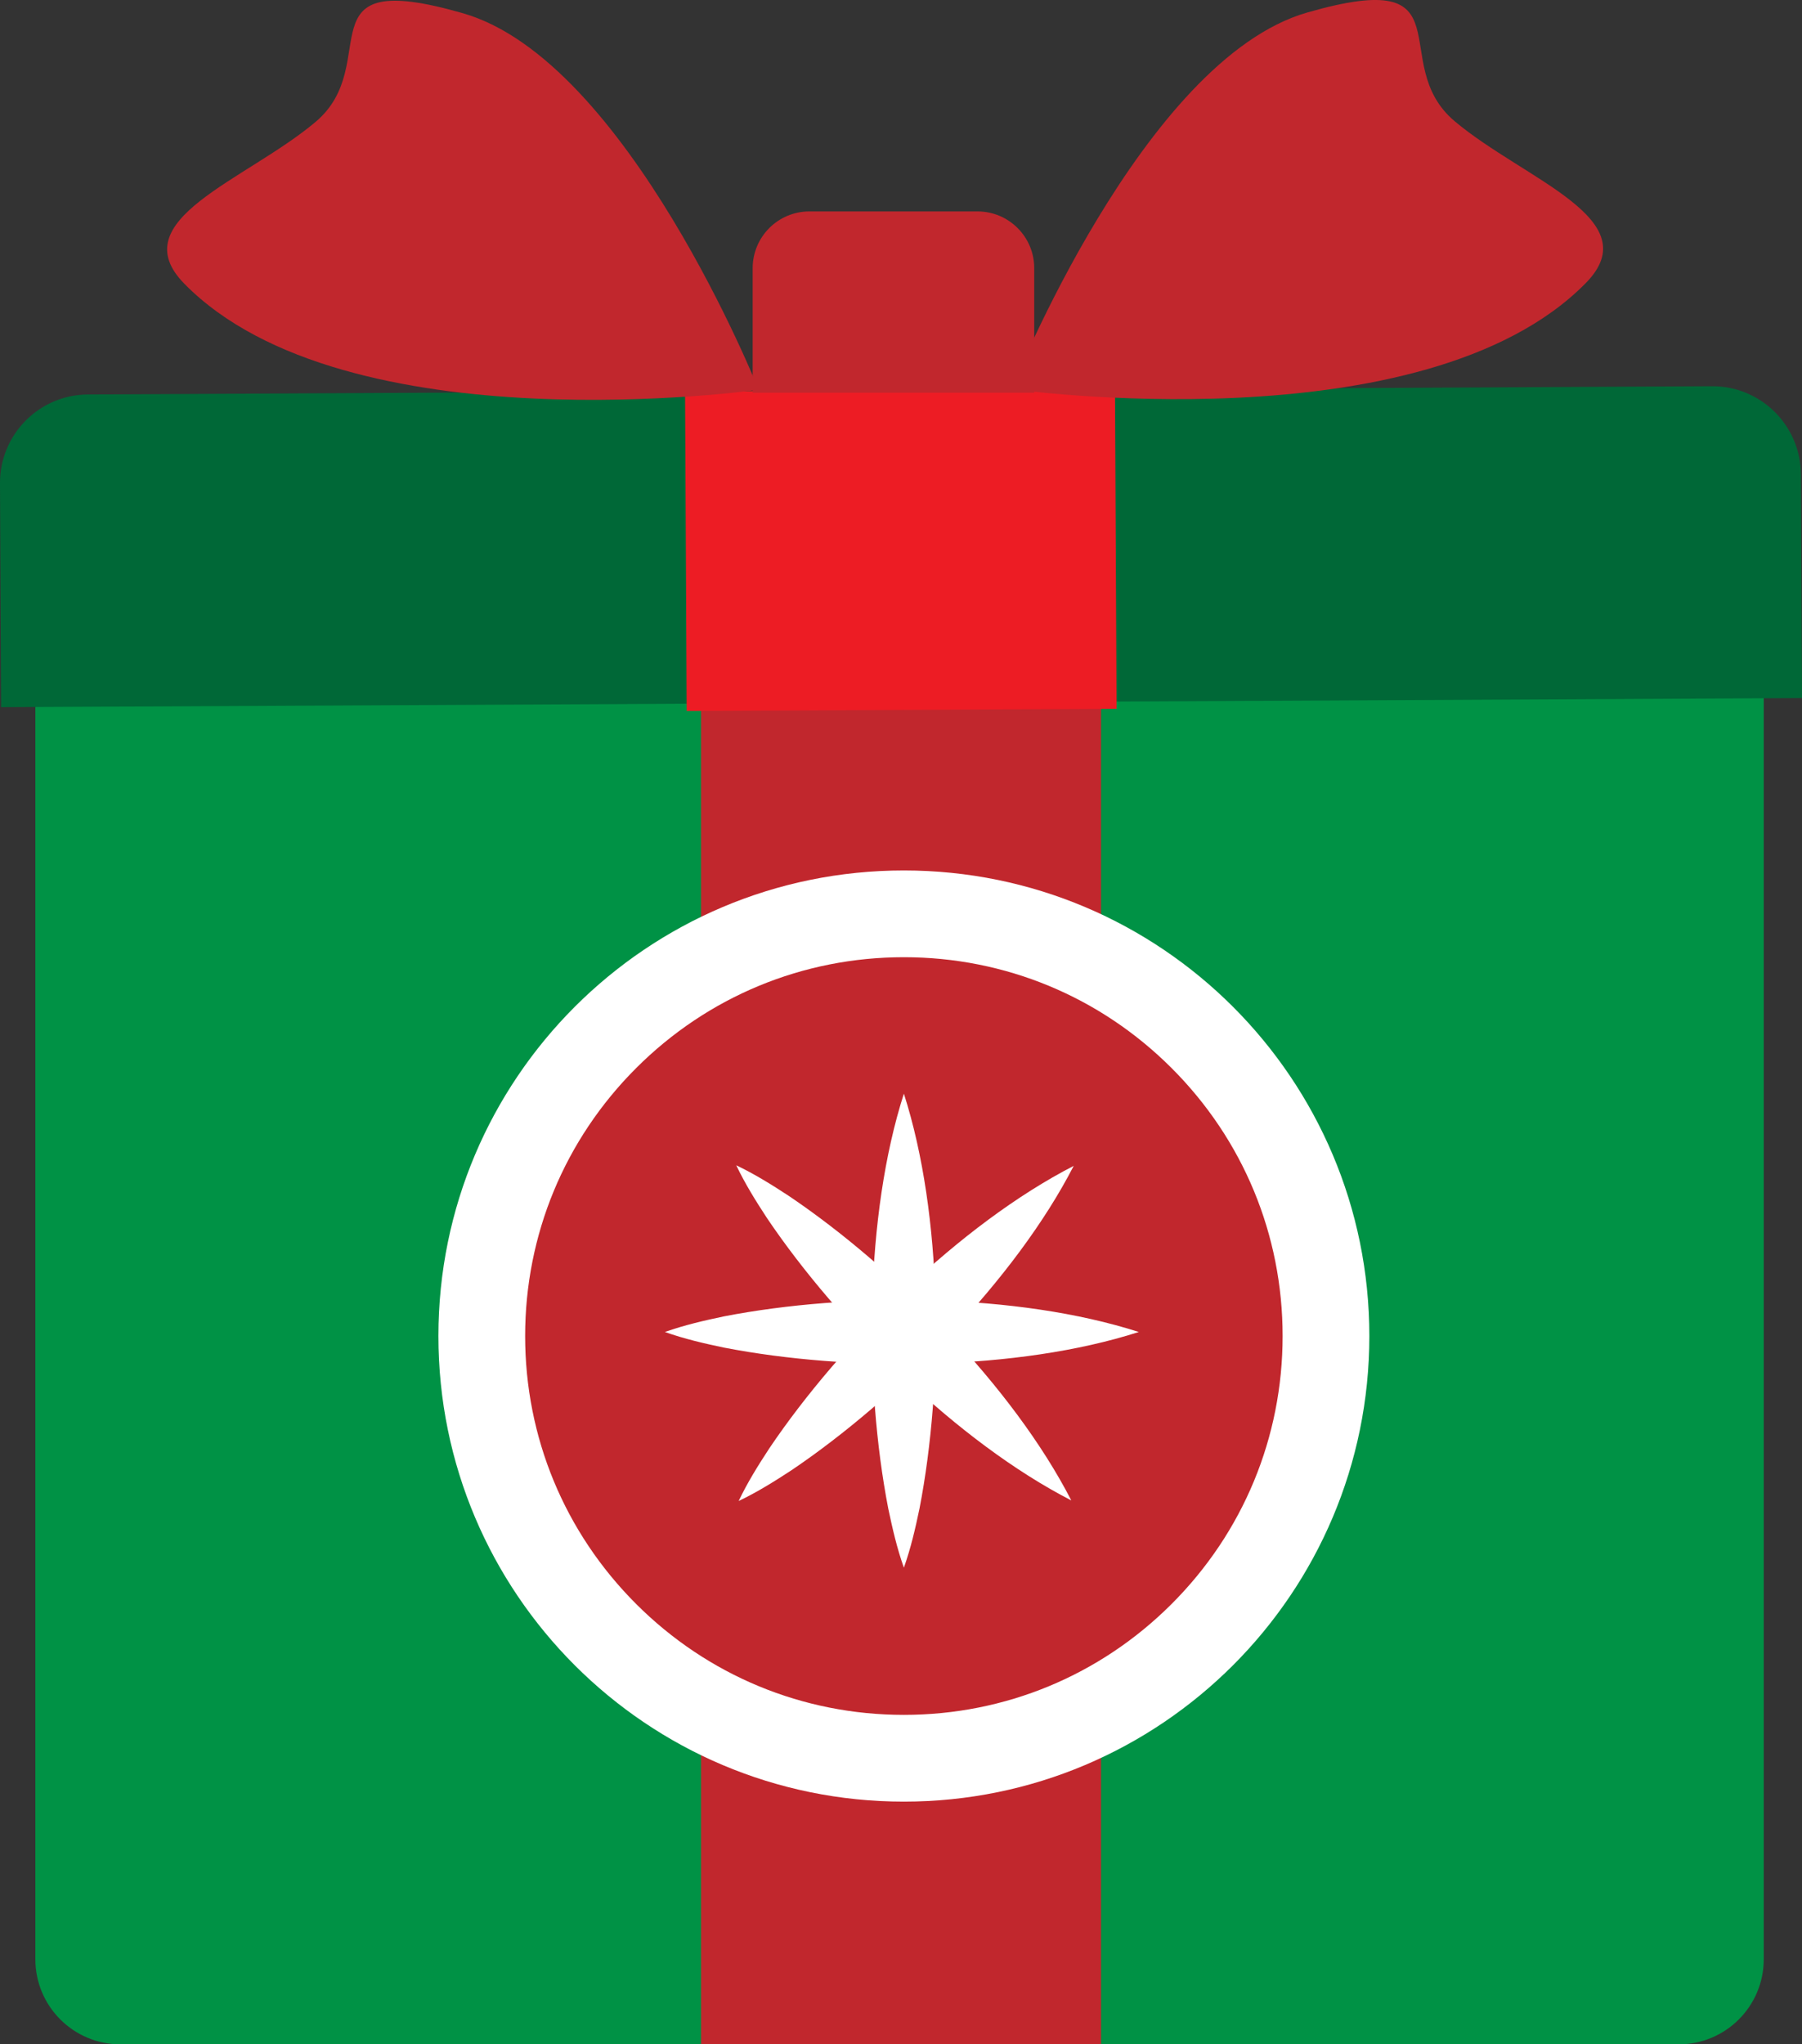
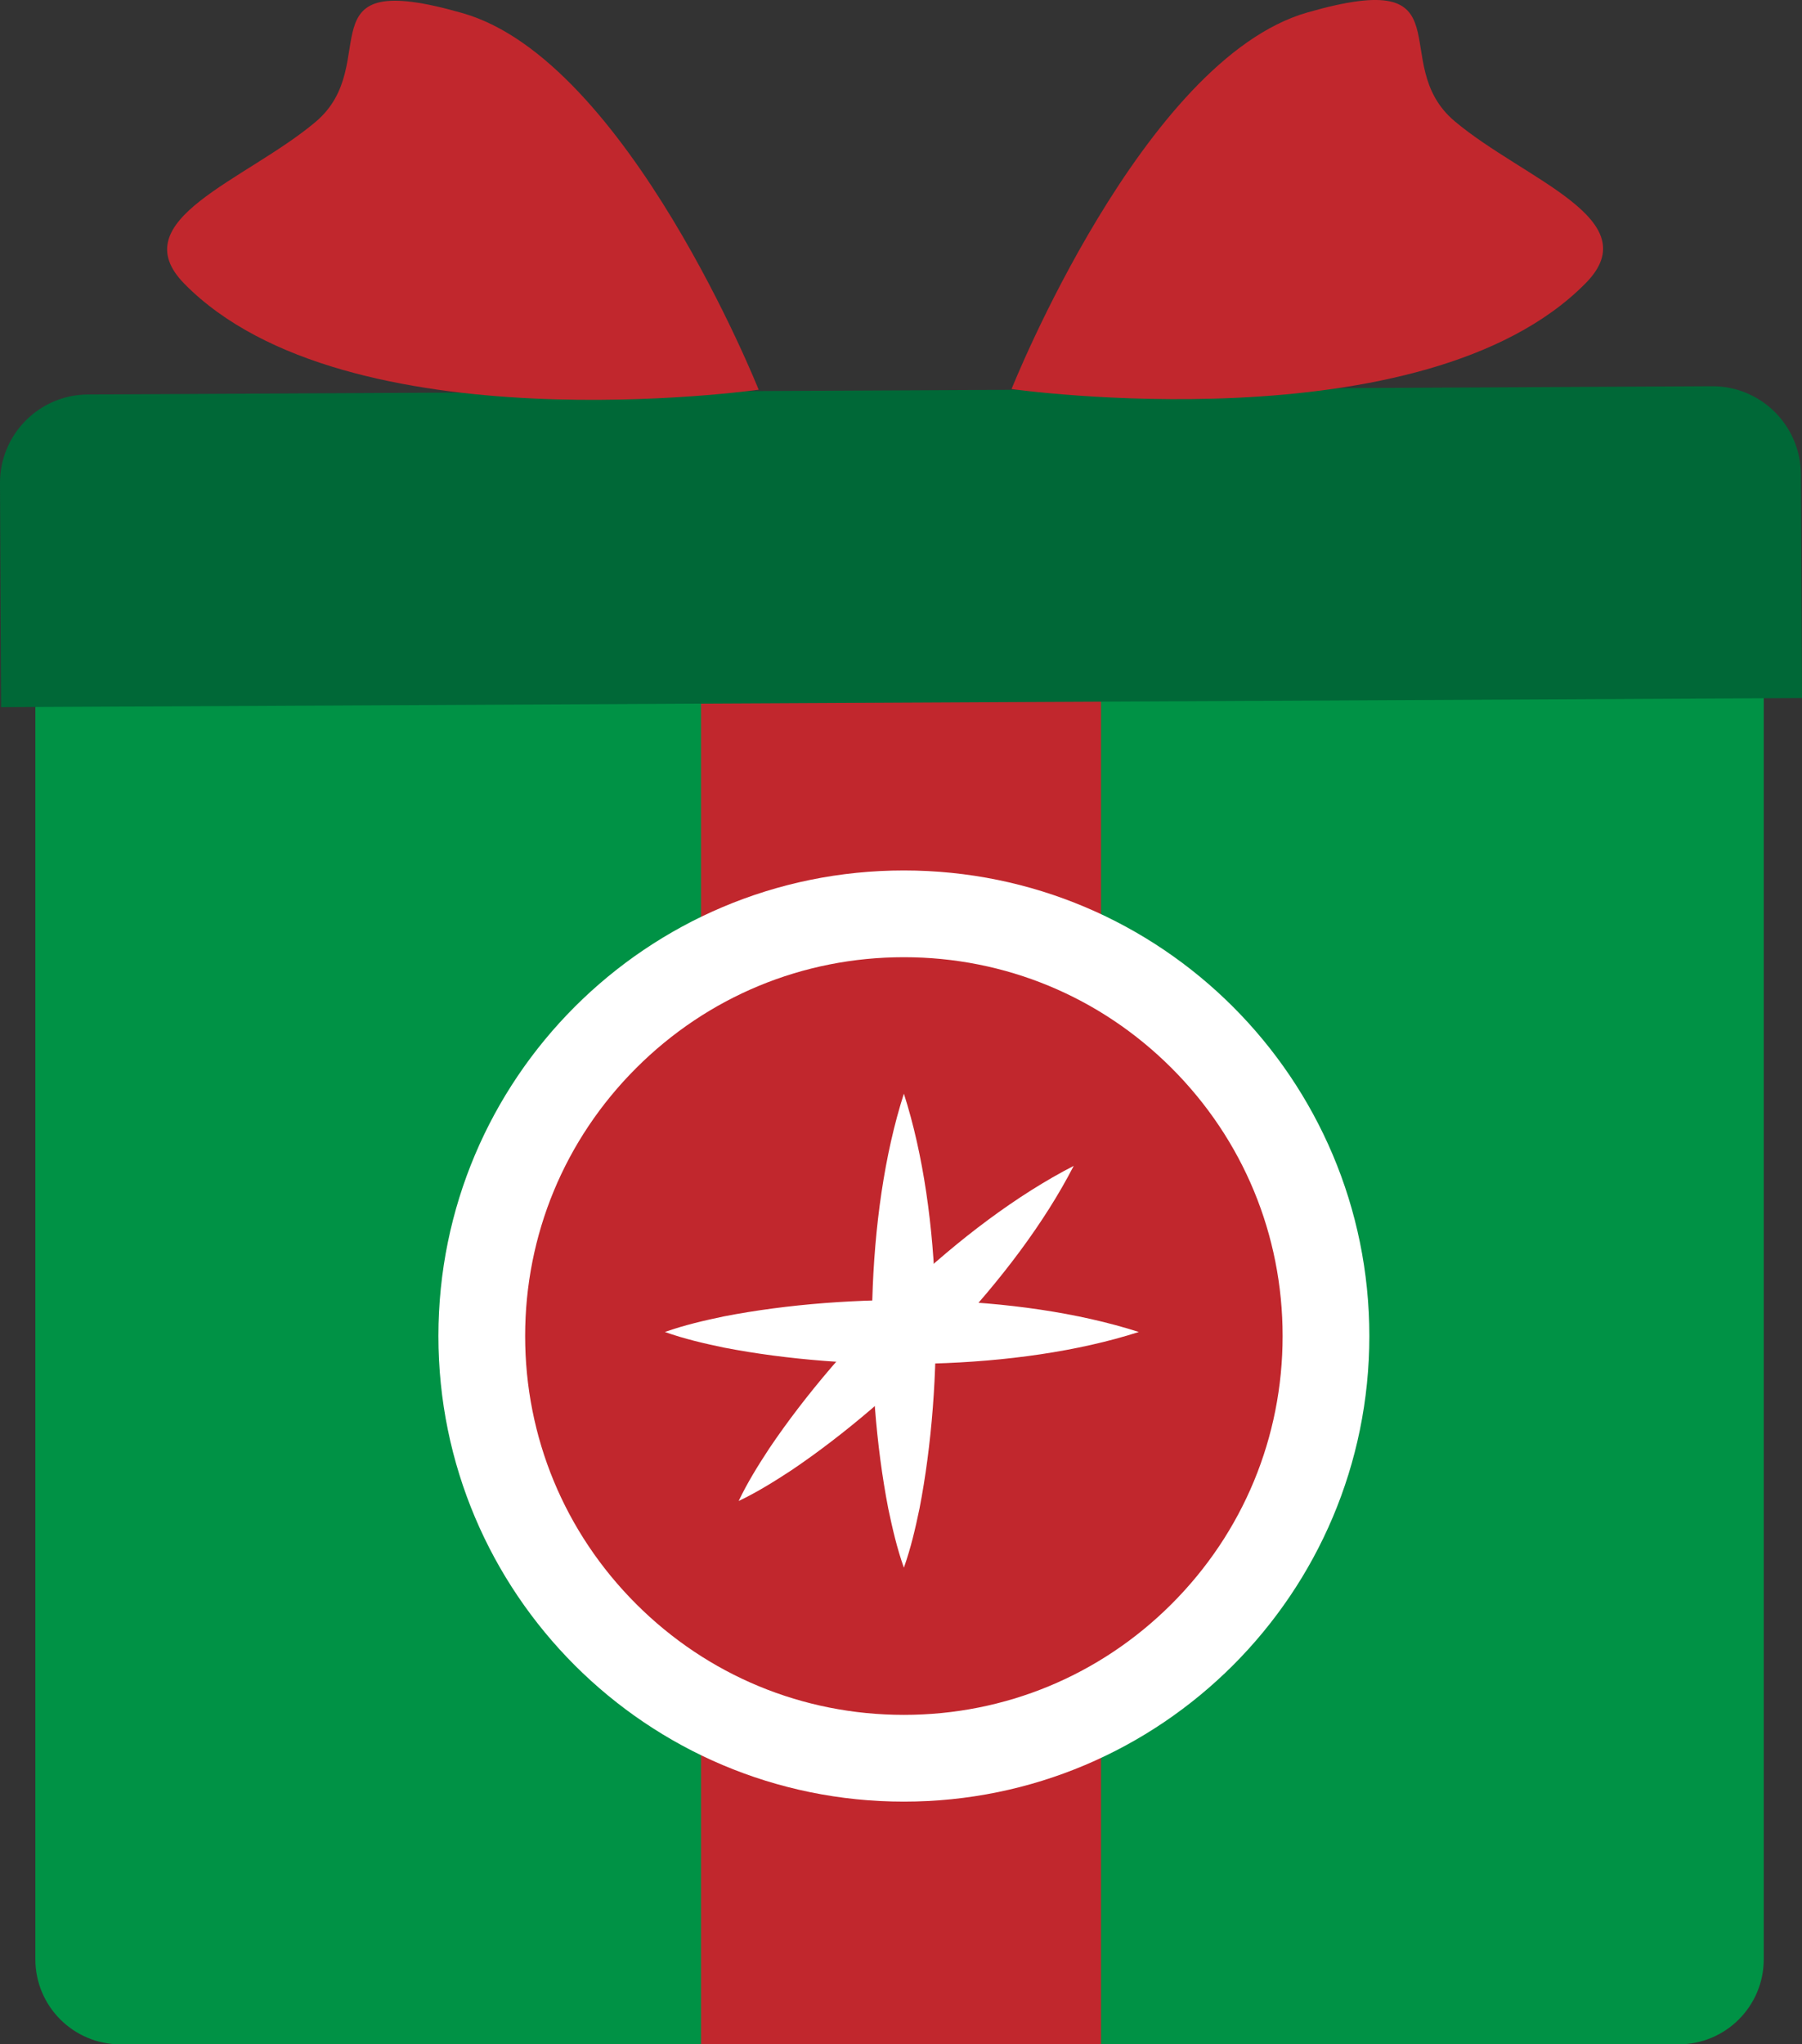
<svg xmlns="http://www.w3.org/2000/svg" id="_Слой_1" data-name="Слой 1" viewBox="0 0 623.29 706.93">
  <rect x="0" y="0" width="623.29" height="706.93" fill="#333333" stroke="none" />
  <defs>
    <style>
      .cls-1 {
        fill: #009245;
      }

      .cls-2 {
        fill: #fff;
      }

      .cls-3 {
        fill: #c1272d;
      }

      .cls-4 {
        fill: #006837;
      }

      .cls-5 {
        fill: #ed1c24;
      }
    </style>
  </defs>
  <path class="cls-1" d="M580.63,706.93H41.66c-16.26,0-29.43-13.18-29.43-29.43V218.05H610.06v459.45c0,16.26-13.18,29.43-29.43,29.43Z" />
  <rect class="cls-3" x="242.48" y="218.05" width="138.36" height="488.88" />
  <path class="cls-4" d="M30.7,134.99H592.44c16.88,0,30.58,13.7,30.58,30.58v77.41H.11v-77.41c0-16.88,13.7-30.58,30.58-30.58Z" transform="translate(-.95 1.57) rotate(-.29)" />
-   <rect class="cls-5" x="237.22" y="134.98" width="148.71" height="110.51" transform="translate(-.95 1.57) rotate(-.29)" />
-   <path class="cls-3" d="M279.96,73.11h58.15c10.83,0,19.62,8.79,19.62,19.62v43.06h-97.39v-43.06c0-10.83,8.79-19.62,19.62-19.62Z" />
  <path class="cls-3" d="M349.88,134.54S395.19,20.75,452.08,4.35s27,17.35,51.11,37.6c24.11,20.25,67.09,33.78,45.33,55.92-55.92,56.9-198.63,36.66-198.63,36.66Z" />
  <path class="cls-3" d="M262.41,134.76S217.08,20.99,160.19,4.6c-56.89-16.39-27,17.36-51.1,37.61-24.1,20.25-67.09,33.79-45.31,55.93,55.93,56.89,198.64,36.62,198.64,36.62Z" />
  <g>
    <circle class="cls-3" cx="312.64" cy="462" r="146" />
    <path class="cls-2" d="M312.64,331c34.99,0,67.89,13.63,92.63,38.37s38.37,57.64,38.37,92.63-13.63,67.89-38.37,92.63-57.64,38.37-92.63,38.37-67.89-13.63-92.63-38.37-38.37-57.64-38.37-92.63,13.63-67.89,38.37-92.63,57.64-38.37,92.63-38.37m0-30c-88.92,0-161,72.08-161,161s72.08,161,161,161,161-72.08,161-161-72.08-161-161-161h0Z" />
  </g>
  <path class="cls-2" d="M312.64,378.19c13.51,42.1,13.8,100.12,5.41,143.43-1.44,6.92-3.02,13.75-5.41,20.49-2.39-6.74-3.96-13.57-5.41-20.49-8.39-43.29-8.11-101.3,5.41-143.43h0Z" />
  <path class="cls-2" d="M393.9,460.6c-42.1,13.51-100.12,13.8-143.43,5.41-6.92-1.44-13.75-3.02-20.49-5.41,6.74-2.39,13.57-3.96,20.49-5.41,43.29-8.39,101.3-8.11,143.43,5.41h0Z" />
  <g>
    <line class="cls-3" x1="371.39" y1="403.14" x2="255.48" y2="519.04" />
    <path class="cls-2" d="M371.39,403.14c-20.19,39.29-61.06,80.58-97.59,105.24-5.91,3.87-11.86,7.59-18.31,10.67,3.07-6.45,6.79-12.4,10.67-18.31,24.65-36.52,65.92-77.39,105.24-97.59h0Z" />
  </g>
  <g>
    <line class="cls-3" x1="370.57" y1="518.86" x2="254.67" y2="402.96" />
-     <path class="cls-2" d="M370.57,518.86c-39.29-20.19-80.58-61.06-105.24-97.59-3.87-5.91-7.59-11.86-10.67-18.31,6.45,3.07,12.4,6.79,18.31,10.67,36.52,24.65,77.39,65.92,97.59,105.24h0Z" />
  </g>
</svg>